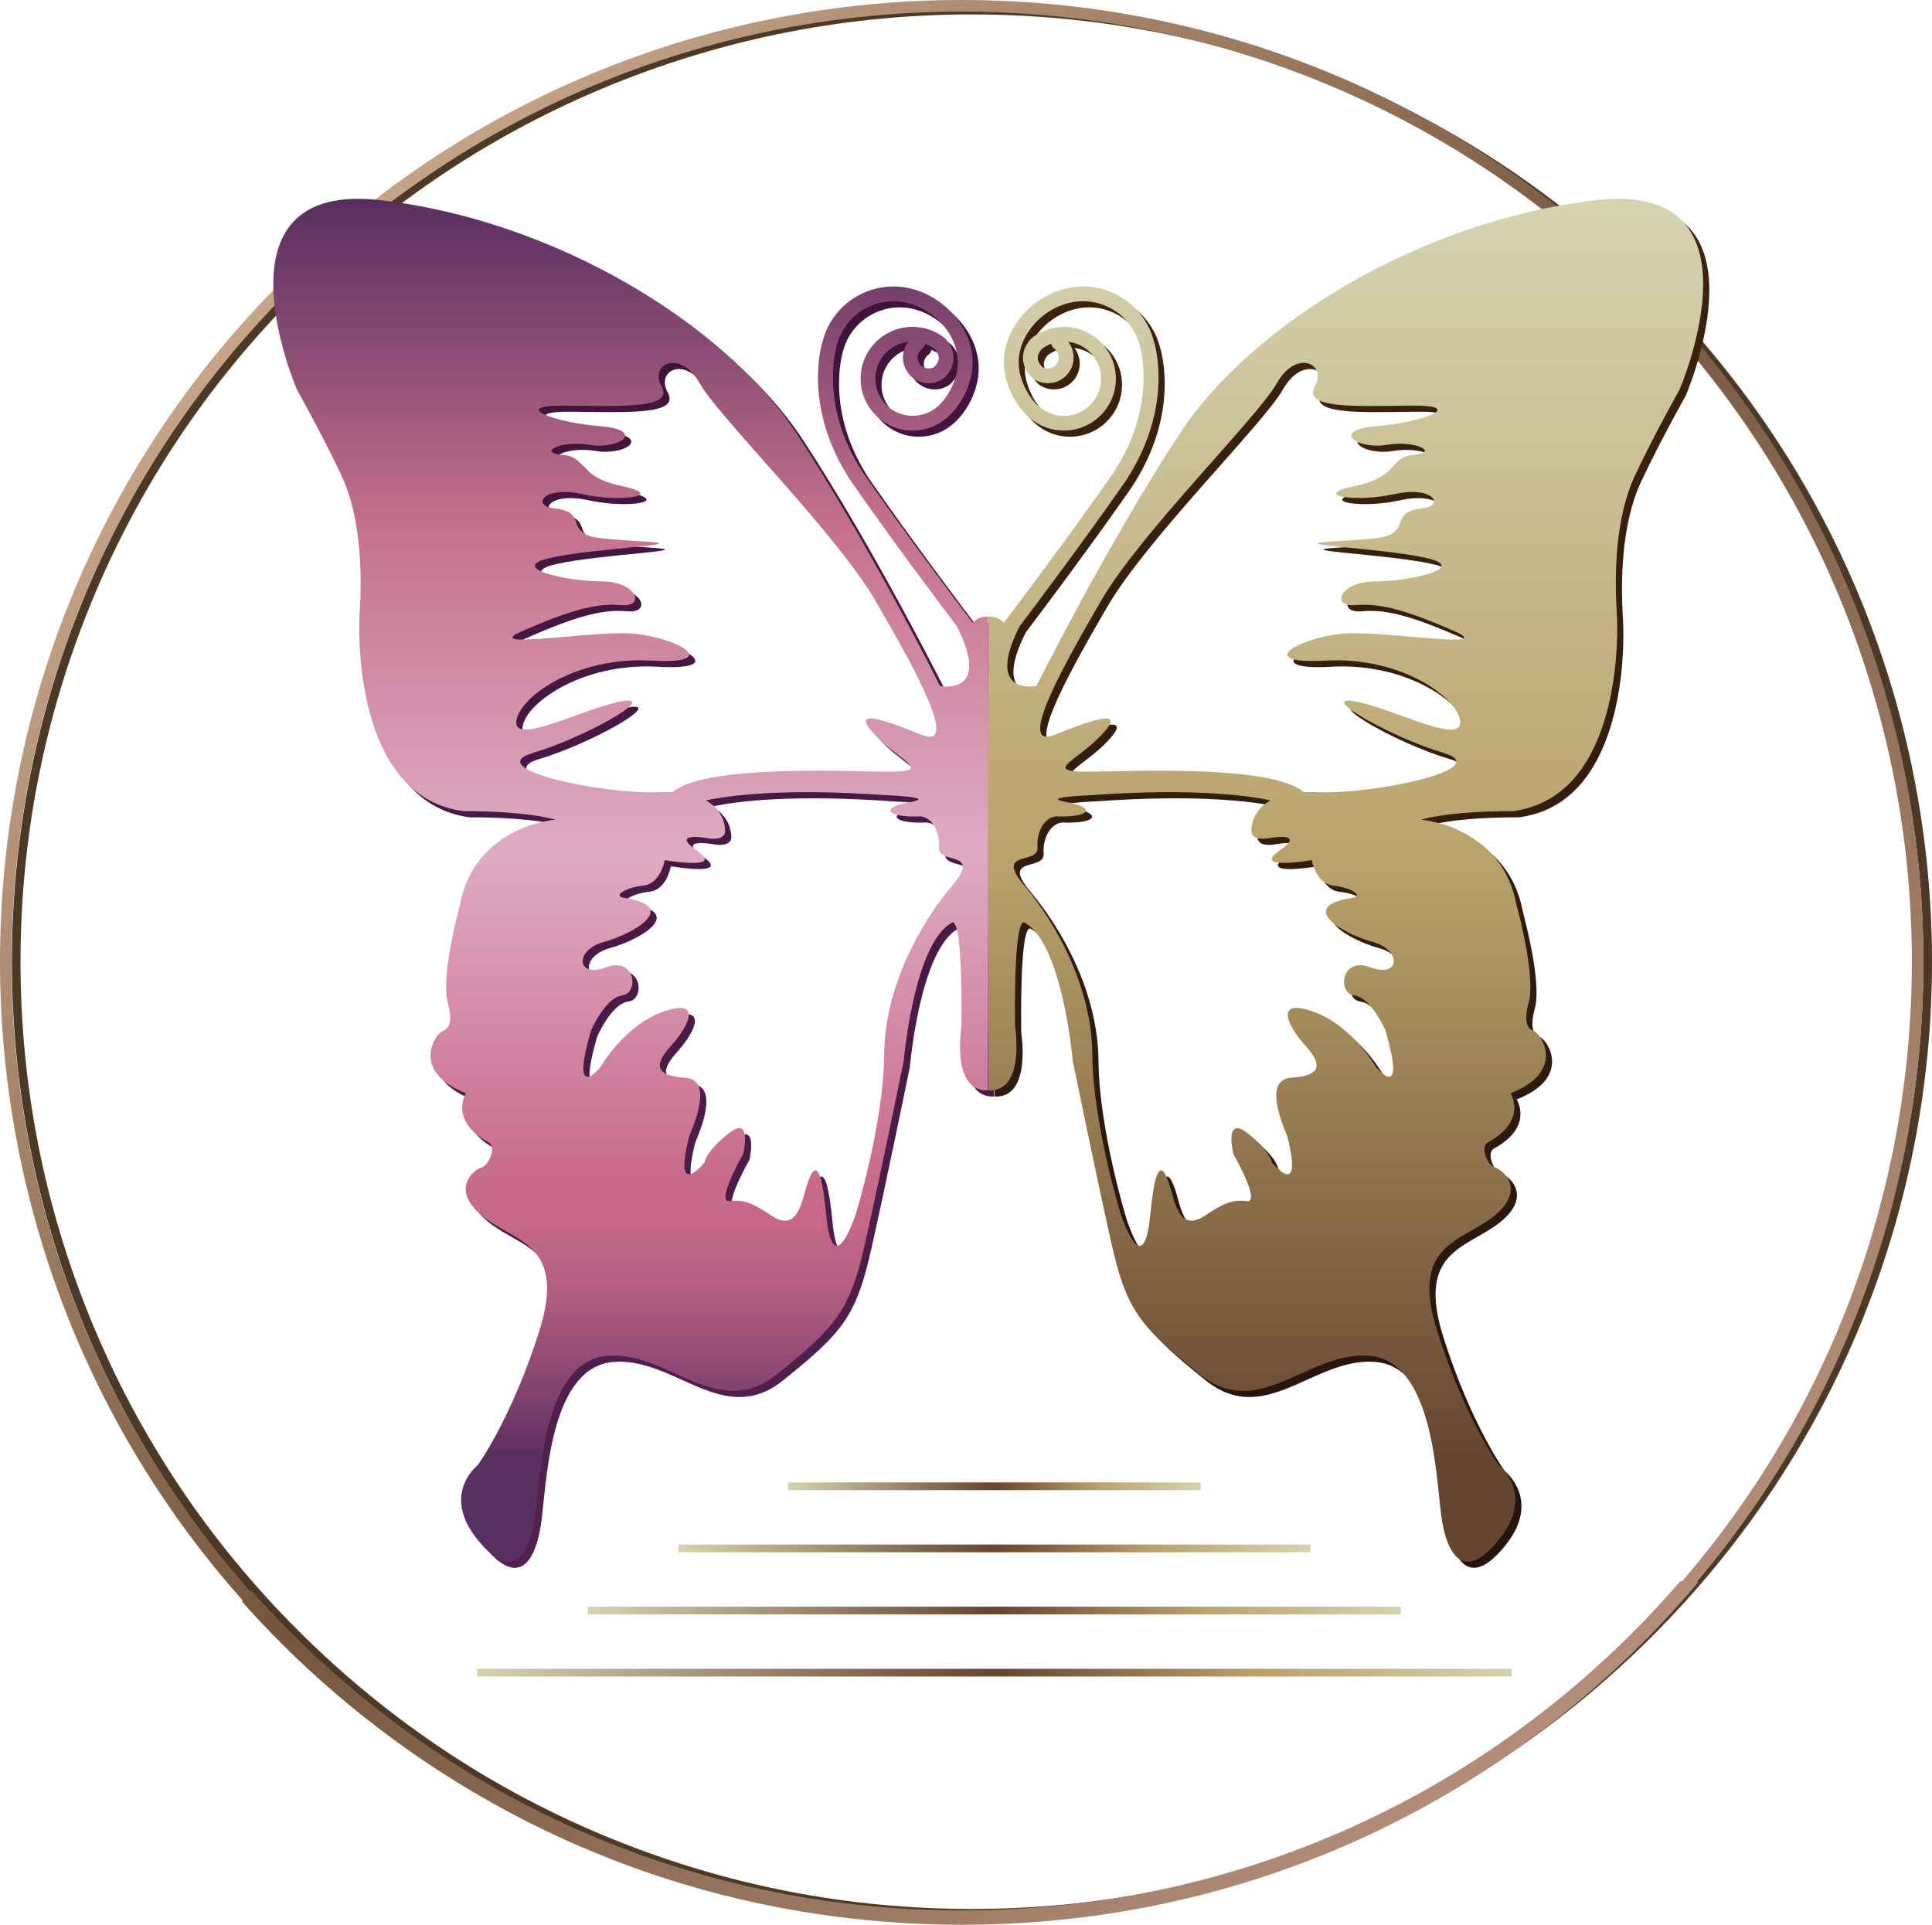
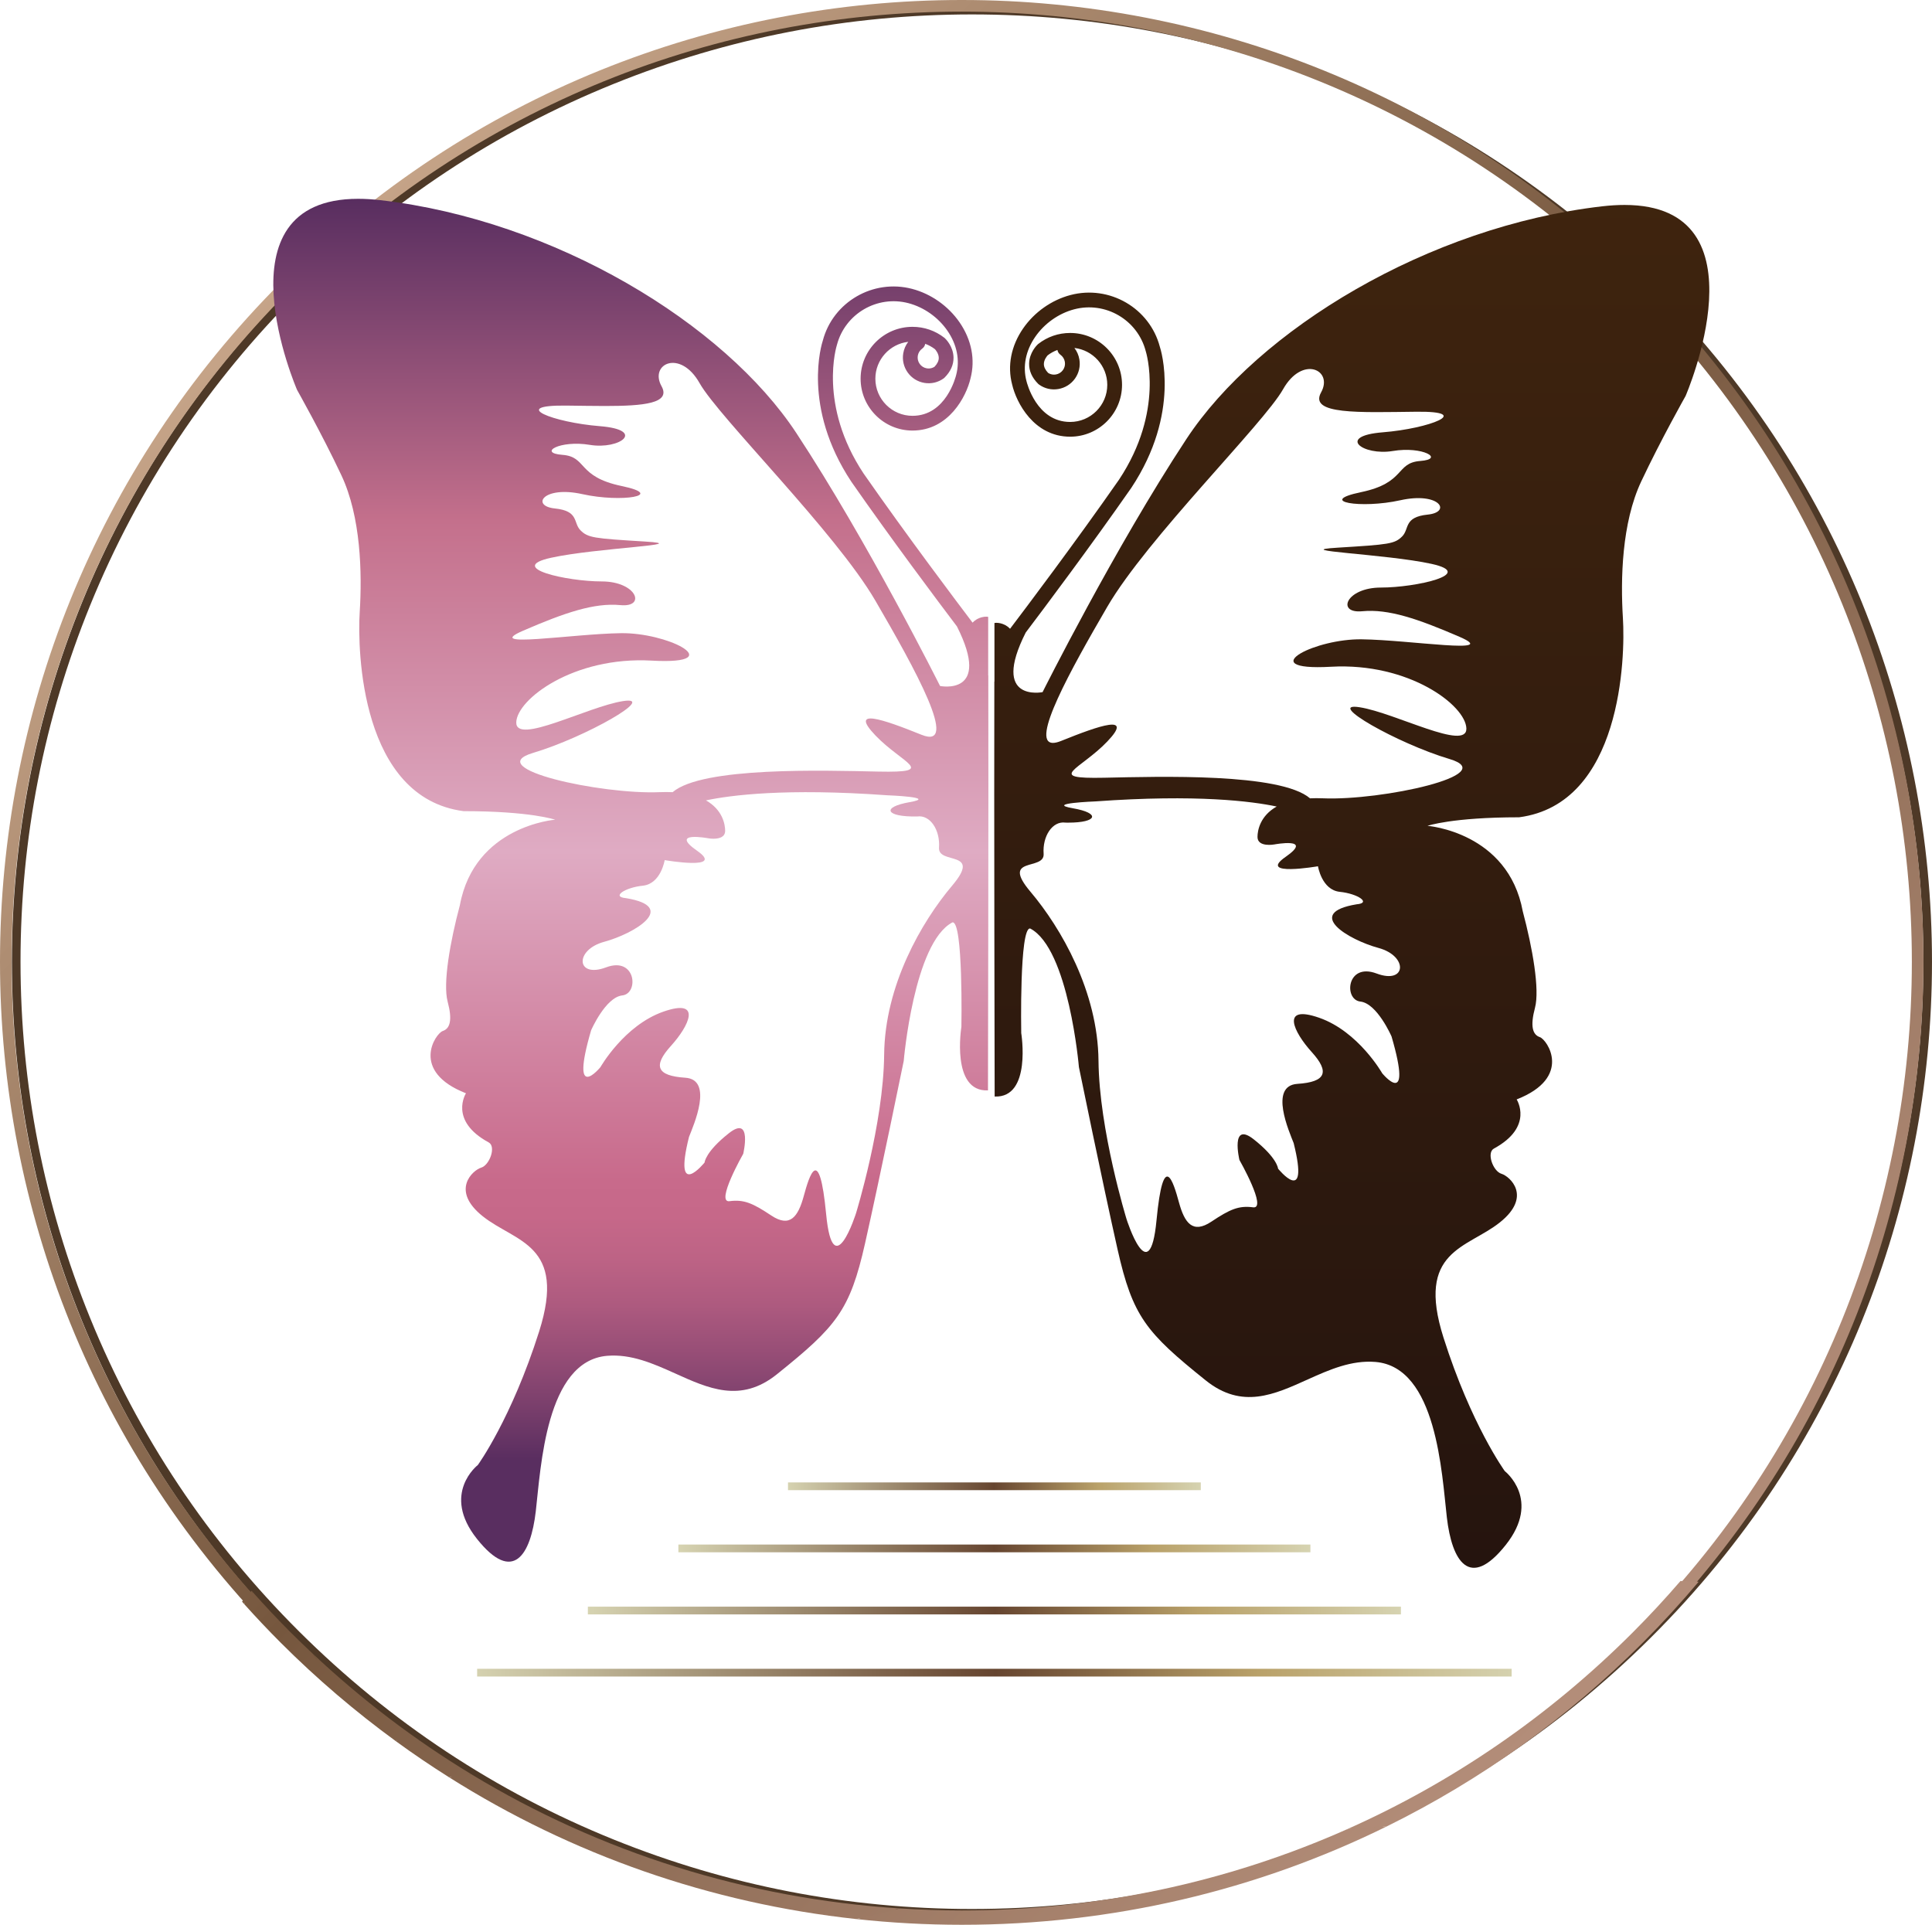
<svg xmlns="http://www.w3.org/2000/svg" xmlns:xlink="http://www.w3.org/1999/xlink" version="1.1" id="Capa_1" x="0px" y="0px" width="248.559px" height="247.637px" viewBox="0 0 248.559 247.637" enable-background="new 0 0 248.559 247.637" xml:space="preserve">
  <linearGradient id="SVGID_1_" gradientUnits="userSpaceOnUse" x1="-49.41" y1="739.911" x2="-48.912" y2="739.911" gradientTransform="matrix(106.689 0 0 -106.689 5372.83 79131.586)">
    <stop offset="0" style="stop-color:#D6D3B1" />
    <stop offset="0.5" style="stop-color:#664530" />
    <stop offset="0.75" style="stop-color:#B9A169" />
    <stop offset="1" style="stop-color:#D6D3B1" />
  </linearGradient>
  <polyline fill="url(#SVGID_1_)" points="101.378,190.723 154.487,190.723 154.487,191.719 101.378,191.719 " />
  <linearGradient id="SVGID_2_" gradientUnits="userSpaceOnUse" x1="-48.989" y1="739.333" x2="-48.492" y2="739.333" gradientTransform="matrix(163.344 0 0 -163.344 8089.428 120964.844)">
    <stop offset="0" style="stop-color:#D6D3B1" />
    <stop offset="0.5" style="stop-color:#664530" />
    <stop offset="0.75" style="stop-color:#B9A169" />
    <stop offset="1" style="stop-color:#D6D3B1" />
  </linearGradient>
  <polyline fill="url(#SVGID_2_)" points="87.277,198.716 168.588,198.716 168.588,199.711 87.277,199.711 " />
  <linearGradient id="SVGID_3_" gradientUnits="userSpaceOnUse" x1="-48.813" y1="739.097" x2="-48.316" y2="739.097" gradientTransform="matrix(210.13 0 0 -210.13 10332.867 155513.719)">
    <stop offset="0" style="stop-color:#D6D3B1" />
    <stop offset="0.5" style="stop-color:#664530" />
    <stop offset="0.75" style="stop-color:#B9A169" />
    <stop offset="1" style="stop-color:#D6D3B1" />
  </linearGradient>
  <polyline fill="url(#SVGID_3_)" points="75.632,206.708 180.233,206.708 180.233,207.704 75.632,207.704 " />
  <linearGradient id="SVGID_4_" gradientUnits="userSpaceOnUse" x1="-48.682" y1="738.915" x2="-48.184" y2="738.915" gradientTransform="matrix(267.371 0 0 -267.371 13077.607 197779.578)">
    <stop offset="0" style="stop-color:#D6D3B1" />
    <stop offset="0.5" style="stop-color:#664530" />
    <stop offset="0.75" style="stop-color:#B9A169" />
    <stop offset="1" style="stop-color:#D6D3B1" />
  </linearGradient>
  <polyline fill="url(#SVGID_4_)" points="61.385,214.701 194.48,214.701 194.48,215.696 61.385,215.696 " />
  <path fill="#4E3927" d="M125.044,1.856c15.898,0,31.397,3.003,46.063,8.925c15.184,6.13,28.807,15.138,40.492,26.773  c11.685,11.634,20.73,25.199,26.888,40.316c5.947,14.602,8.962,30.032,8.962,45.86c0,15.829-3.016,31.259-8.962,45.861  c-6.157,15.118-15.203,28.682-26.888,40.316c-11.685,11.635-25.308,20.642-40.492,26.773c-14.666,5.921-30.165,8.924-46.063,8.924  s-31.397-3.003-46.063-8.924c-15.183-6.131-28.807-15.139-40.491-26.773s-20.73-25.199-26.888-40.316  C5.655,154.99,2.64,139.56,2.64,123.73c0-15.829,3.016-31.258,8.962-45.86c6.157-15.118,15.203-28.682,26.888-40.316  c11.685-11.635,25.308-20.643,40.491-26.773C93.647,4.859,109.146,1.856,125.044,1.856 M125.044,0.747  c-31.61,0-63.22,12.007-87.338,36.021c-48.235,48.028-48.235,125.897,0,173.926c24.118,24.014,55.728,36.021,87.338,36.021  s63.22-12.007,87.337-36.021c48.236-48.029,48.236-125.898,0-173.926C188.265,12.754,156.654,0.747,125.044,0.747" />
  <linearGradient id="SVGID_5_" gradientUnits="userSpaceOnUse" x1="-48.554" y1="738.102" x2="-48.056" y2="738.102" gradientTransform="matrix(352.013 352.013 352.013 -352.013 -242693.875 276949.531)">
    <stop offset="0" style="stop-color:#C9A78B" />
    <stop offset="0.5" style="stop-color:#76573E" />
    <stop offset="1" style="stop-color:#B38D79" />
  </linearGradient>
  <path fill="url(#SVGID_5_)" d="M210.693,36.768l0.528-0.528c24.158,24.158,36.24,55.828,36.239,87.491  c0.001,31.663-12.081,63.333-36.239,87.491c-24.158,24.159-55.828,36.241-87.491,36.24c-31.663,0.001-63.333-12.081-87.491-36.24  C12.081,187.063-0.001,155.394,0,123.73C-0.001,92.067,12.081,60.397,36.24,36.24C60.398,12.081,92.068-0.001,123.731,0  c31.663-0.001,63.333,12.082,87.491,36.24L210.693,36.768l-0.528,0.528c-23.87-23.869-55.149-35.801-86.435-35.802  C92.445,1.494,61.166,13.426,37.295,37.295C13.426,61.166,1.494,92.445,1.493,123.73c0.001,31.286,11.933,62.565,35.802,86.435  c23.871,23.87,55.149,35.802,86.436,35.802c31.286,0,62.564-11.933,86.435-35.802c23.869-23.87,35.801-55.149,35.802-86.435  c-0.001-31.286-11.933-62.564-35.802-86.435L210.693,36.768z" />
  <g>
    <defs>
      <path id="SVGID_6_" d="M94.084,107.68c0-0.855-0.348-2.721-2.469-3.914c3.144-0.667,10.248-1.601,23.326-0.659    c0,0,6.578,0.241,2.887,0.883c-3.689,0.642-3.127,1.925,0.963,1.845c1.685-0.24,2.968,1.765,2.808,4.011    c-0.161,2.246,5.615,0.24,1.685,4.894c-3.931,4.652-8.664,12.834-8.744,21.739s-3.61,20.376-3.61,20.376s-2.968,9.385-3.85,0.16    s-2.167-4.973-2.888-2.326c-0.722,2.646-1.765,4.091-4.171,2.486c-2.406-1.604-3.53-2.085-5.375-1.845    c-1.845,0.24,1.765-6.097,1.765-6.097s1.204-5.053-1.845-2.647c-3.048,2.407-3.129,3.771-3.129,3.771s-4.091,5.054-2.005-3.289    c0.561-1.445,3.209-7.38-0.482-7.621c-3.689-0.241-4.171-1.524-1.845-4.091c2.327-2.567,4.092-6.177-0.962-4.412    s-8.103,7.139-8.103,7.139s-4.01,4.894-1.203-4.732c0,0,1.845-4.251,4.011-4.493c2.166-0.241,1.765-5.054-2.086-3.61    c-3.85,1.444-4.091-2.246-0.241-3.289s9.626-4.492,2.808-5.615c-1.925-0.161-0.161-1.364,2.167-1.604    c2.326-0.241,2.807-3.289,2.807-3.289s7.861,1.364,4.172-1.203c-3.69-2.567,1.444-1.604,1.444-1.604s0.297,0.055,0.671,0.055    C93.226,108.697,94.084,108.539,94.084,107.68 M85.902,50.484c-1.604-2.888,2.406-4.813,4.894-0.401    c2.486,4.412,17.487,19.172,22.621,27.997c5.134,8.823,10.91,19.252,5.936,17.247c-4.974-2.005-9.386-3.529-5.936,0.08    c3.449,3.61,8.103,4.813,0.401,4.653c-7.12-0.148-22.665-0.636-26.492,2.65c-0.517-0.024-1.067-0.029-1.665-0.003    c-7.541,0.321-23.023-3.048-16.285-5.054c6.739-2.006,16.124-7.38,11.552-6.659c-4.573,0.723-13.798,5.696-13.717,2.728    c0.08-2.968,7.38-8.503,17.407-7.941c5.282,0.296,5.644-0.722,3.891-1.739c-1.576-0.914-4.861-1.828-7.821-1.791    c-6.258,0.081-17.97,2.006-12.594-0.321c5.374-2.326,9.144-3.61,12.514-3.289c3.368,0.321,2.085-3.048-2.407-3.048    c-4.492,0-12.354-1.765-6.498-3.049c5.856-1.283,18.61-1.685,12.033-2.085c-6.578-0.402-7.3-0.482-8.263-1.444    c-0.962-0.963-0.16-2.487-3.289-2.808c-3.129-0.321-1.524-2.968,3.53-1.845c5.054,1.123,10.829,0.161,5.054-1.042    c-5.776-1.203-4.413-3.771-7.621-4.012c-3.209-0.24-0.321-1.925,3.53-1.283c3.85,0.642,7.299-1.925,1.283-2.406    c-6.016-0.482-11.711-2.728-4.332-2.647c1.752,0.019,3.456,0.052,5.011,0.052C83.638,53.022,87.125,52.686,85.902,50.484     M120.028,48.18c-0.372-0.062-0.697-0.265-0.917-0.572c-0.218-0.308-0.305-0.68-0.243-1.052c0.063-0.372,0.265-0.697,0.572-0.917    c0.212-0.153,0.344-0.375,0.384-0.614c0.446,0.162,0.867,0.394,1.252,0.688c0.094,0.103,0.483,0.563,0.492,1.111    c0.005,0.378-0.179,0.766-0.548,1.153c-0.228,0.146-0.49,0.222-0.759,0.222C120.183,48.199,120.106,48.193,120.028,48.18     M39.009,50.953c0,0,3.19,5.645,5.704,10.988c2.515,5.342,2.672,12.57,2.357,17.599c-0.314,5.028,0.158,23.884,13.356,25.612    c8.642,0,11.785,1.1,11.785,1.1s-10.372,0.786-12.256,11c-1.257,4.714-2.2,10.057-1.572,12.414    c0.629,2.357,0.315,3.457-0.628,3.771c-0.943,0.313-4.243,5.185,2.985,8.014c0,0-2.258,3.514,2.929,6.323    c0.973,0.541,0.108,2.918-0.972,3.242c-1.081,0.324-3.998,2.918,0.216,6.268c4.214,3.351,10.807,3.567,7.24,14.806    c-3.566,11.239-7.889,17.184-7.889,17.184s-4.755,3.674-0.107,9.511c4.646,5.836,6.916,2.053,7.564-3.566    c0.648-5.621,1.297-19.345,9.186-19.994c3.081-0.253,5.916,0.993,8.682,2.241c4.317,1.945,8.472,3.891,13.148,0.137    c7.673-6.16,9.402-8.213,11.348-16.859c1.945-8.646,4.971-23.452,4.971-23.452s1.297-15.238,6.268-17.832    c1.405-0.215,1.152,13.453,1.152,13.453s-1.368,8.378,3.42,8.164c0,0,0.087-38.745,0.042-53.386h-0.016v-7.539    c-0.075-0.007-0.149-0.023-0.226-0.023c-0.406,0-0.784,0.105-1.124,0.276c-0.042,0.021-0.084,0.044-0.126,0.068    c-0.199,0.115-0.375,0.261-0.534,0.423c-1.915-2.524-8.45-11.189-14.023-19.189c-5.861-8.837-3.467-16.417-3.426-16.549    c1.057-4.014,5.183-6.417,9.198-5.362c2,0.527,3.828,1.821,5.018,3.549c1.223,1.776,1.625,3.782,1.126,5.674    c-0.05,0.215-1.292,5.27-5.624,5.27c-2.633,0-4.775-2.142-4.775-4.774c0-2.449,1.853-4.474,4.23-4.745    c-0.33,0.427-0.551,0.931-0.642,1.478c-0.145,0.872,0.059,1.749,0.572,2.467c0.514,0.719,1.277,1.194,2.15,1.339    c0.874,0.148,1.748-0.058,2.467-0.573c0.043-0.031,0.082-0.063,0.119-0.1c0.784-0.784,1.174-1.653,1.161-2.583    c-0.02-1.419-0.994-2.38-1.105-2.483c-0.021-0.021-0.043-0.04-0.066-0.059c-1.183-0.926-2.605-1.416-4.111-1.416    c-3.679,0-6.673,2.994-6.673,6.673s2.994,6.672,6.673,6.672c4.68,0,6.934-4.408,7.466-6.71c0.635-2.409,0.136-4.969-1.405-7.208    c-1.443-2.097-3.665-3.667-6.098-4.307c-5.027-1.326-10.192,1.687-11.498,6.652c-0.115,0.343-2.738,8.495,3.673,18.16    c5.19,7.45,11.197,15.458,13.583,18.613c4.55,9.02-2.171,7.664-2.171,7.664s-9.247-18.493-18.492-32.547    c-9.247-14.055-31.068-27.369-53.507-29.958c-1.025-0.118-1.982-0.175-2.87-0.175C28.34,26.366,39.009,50.953,39.009,50.953" />
    </defs>
    <clipPath id="SVGID_7_">
      <use xlink:href="#SVGID_6_" overflow="visible" />
    </clipPath>
    <linearGradient id="SVGID_8_" gradientUnits="userSpaceOnUse" x1="-48.57" y1="737.839" x2="-48.072" y2="737.839" gradientTransform="matrix(0 326.65 326.65 0 -240936.953 15904.039)">
      <stop offset="0" style="stop-color:#40133D" />
      <stop offset="1" style="stop-color:#532150" />
    </linearGradient>
-     <rect x="28.34" y="26.366" clip-path="url(#SVGID_7_)" fill="url(#SVGID_8_)" width="100.113" height="178.253" />
  </g>
  <g>
    <defs>
      <path id="SVGID_9_" d="M138.036,103.99c-3.689-0.642,2.888-0.883,2.888-0.883c13.078-0.942,20.182-0.008,23.326,0.659    c-2.122,1.193-2.469,3.058-2.469,3.914c0,1.364,2.166,0.963,2.166,0.963s5.134-0.963,1.444,1.604    c-3.69,2.567,4.171,1.203,4.171,1.203s0.481,3.048,2.807,3.289c2.327,0.241,4.091,1.444,2.167,1.604    c-6.818,1.123-1.043,4.572,2.808,5.615s3.61,4.733-0.241,3.289c-3.85-1.444-4.251,3.369-2.085,3.61    c2.166,0.241,4.01,4.493,4.01,4.493c2.809,9.626-1.203,4.732-1.203,4.732s-3.049-5.375-8.102-7.139    c-5.054-1.765-3.289,1.845-0.962,4.412c2.326,2.566,1.844,3.85-1.845,4.091c-3.69,0.241-1.043,6.176-0.481,7.621    c2.085,8.342-2.006,3.289-2.006,3.289s-0.081-1.364-3.128-3.771c-3.047-2.406-1.845,2.647-1.845,2.647s3.61,6.337,1.765,6.097    c-1.846-0.241-2.968,0.24-5.376,1.845c-2.406,1.604-3.448,0.16-4.17-2.486c-0.722-2.647-2.005-6.899-2.888,2.326    c-0.882,9.225-3.851-0.16-3.851-0.16s-3.53-11.472-3.61-20.376c-0.08-8.904-4.813-17.086-8.744-21.739    c-3.931-4.653,1.845-2.647,1.684-4.894s1.124-4.251,2.808-4.011c0.123,0.002,0.243,0.004,0.36,0.004    C141.194,105.839,141.616,104.612,138.036,103.99 M142.448,78.08c5.134-8.824,20.135-23.584,22.622-27.997    s6.499-2.487,4.893,0.401c-1.604,2.888,4.893,2.567,12.274,2.487c7.38-0.08,1.684,2.166-4.332,2.647    c-6.016,0.481-2.567,3.048,1.283,2.406c3.851-0.642,6.739,1.043,3.53,1.283c-3.209,0.241-1.845,2.809-7.62,4.012    c-5.776,1.204,0,2.166,5.053,1.042c5.054-1.123,6.658,1.524,3.53,1.845c-3.129,0.321-2.327,1.845-3.29,2.808    c-0.962,0.962-1.685,1.042-8.263,1.444c-6.578,0.4,6.176,0.802,12.033,2.085c5.856,1.284-2.005,3.049-6.498,3.049    s-5.775,3.369-2.407,3.048c3.37-0.321,7.14,0.963,12.515,3.289c5.375,2.327-6.337,0.401-12.594,0.321    c-2.961-0.038-6.245,0.877-7.821,1.791c-1.754,1.018-1.393,2.035,3.891,1.739c10.027-0.562,17.327,4.974,17.407,7.941    c0.081,2.968-9.145-2.005-13.717-2.728c-4.572-0.722,4.813,4.652,11.552,6.659c6.738,2.005-8.744,5.375-16.285,5.054    c-0.597-0.026-1.148-0.021-1.664,0.003c-3.828-3.287-19.372-2.799-26.492-2.65c-7.701,0.161-3.049-1.042,0.401-4.653    c3.45-3.609-0.962-2.085-5.937-0.08c-0.421,0.169-0.765,0.25-1.04,0.25C132.511,95.578,137.749,86.156,142.448,78.08     M134.845,47.977c-0.369-0.388-0.553-0.775-0.547-1.153c0.008-0.548,0.397-1.008,0.491-1.111c0.386-0.294,0.807-0.526,1.252-0.688    c0.041,0.239,0.172,0.461,0.384,0.614c0.307,0.22,0.51,0.545,0.572,0.917c0.063,0.373-0.025,0.745-0.243,1.052    c-0.221,0.307-0.545,0.51-0.917,0.572c-0.077,0.013-0.155,0.019-0.231,0.019C135.335,48.199,135.073,48.123,134.845,47.977     M206.13,26.543c-22.438,2.589-44.26,15.903-53.506,29.958c-9.247,14.054-18.493,32.547-18.493,32.547s-6.721,1.355-2.171-7.664    c2.386-3.155,8.394-11.163,13.583-18.613c6.411-9.665,3.789-17.817,3.674-18.16c-1.306-4.965-6.471-7.978-11.498-6.652    c-2.433,0.641-4.655,2.21-6.098,4.307c-1.542,2.239-2.041,4.799-1.405,7.208c0.531,2.303,2.786,6.71,7.465,6.71    c3.68,0,6.673-2.993,6.673-6.672s-2.994-6.673-6.673-6.673c-1.506,0-2.927,0.489-4.11,1.416c-0.022,0.019-0.045,0.038-0.067,0.059    c-0.111,0.104-1.085,1.064-1.104,2.483c-0.013,0.93,0.377,1.799,1.161,2.583c0.037,0.037,0.076,0.069,0.119,0.1    c0.719,0.515,1.593,0.721,2.467,0.573c0.872-0.145,1.635-0.621,2.15-1.339c0.513-0.719,0.717-1.596,0.571-2.467    c-0.091-0.547-0.312-1.051-0.642-1.478c2.378,0.271,4.23,2.296,4.23,4.745c0,2.632-2.143,4.774-4.775,4.774    c-4.332,0-5.574-5.055-5.624-5.27c-0.499-1.892-0.097-3.898,1.126-5.674c1.189-1.728,3.018-3.022,5.019-3.549    c4.015-1.056,8.141,1.348,9.197,5.362c0.042,0.132,2.436,7.712-3.426,16.549c-5.573,8-12.108,16.665-14.023,19.189    c-0.158-0.162-0.334-0.308-0.533-0.423c-0.042-0.024-0.084-0.048-0.126-0.068c-0.339-0.171-0.718-0.276-1.124-0.276    c-0.078,0-0.151,0.016-0.227,0.023v7.539h-0.015c-0.046,14.642,0.041,53.386,0.041,53.386c4.788,0.214,3.42-8.164,3.42-8.164    s-0.253-13.668,1.152-13.453c4.972,2.594,6.269,17.832,6.269,17.832s3.026,14.806,4.971,23.452    c1.945,8.646,3.674,10.699,11.348,16.859c4.675,3.754,8.831,1.809,13.148-0.137c2.767-1.248,5.601-2.494,8.682-2.241    c7.89,0.648,8.538,14.373,9.186,19.994c0.648,5.619,2.918,9.402,7.565,3.566c4.647-5.836-0.107-9.511-0.107-9.511    s-4.323-5.944-7.89-17.184c-3.566-11.239,3.026-11.455,7.24-14.806c4.215-3.35,1.297-5.944,0.216-6.268    c-1.081-0.324-1.945-2.702-0.972-3.242c5.188-2.81,2.929-6.323,2.929-6.323c7.229-2.829,3.929-7.7,2.986-8.014    c-0.943-0.314-1.257-1.415-0.628-3.771c0.628-2.356-0.314-7.699-1.571-12.414c-1.886-10.213-12.257-11-12.257-11    s3.143-1.1,11.785-1.1c13.199-1.728,13.671-20.584,13.356-25.612c-0.314-5.028-0.157-12.257,2.357-17.599    c2.514-5.343,5.704-10.988,5.704-10.988S227.519,26.369,209,26.368C208.112,26.368,207.157,26.425,206.13,26.543" />
    </defs>
    <clipPath id="SVGID_10_">
      <use xlink:href="#SVGID_9_" overflow="visible" />
    </clipPath>
    <linearGradient id="SVGID_11_" gradientUnits="userSpaceOnUse" x1="-48.512" y1="737.631" x2="-48.014" y2="737.631" gradientTransform="matrix(0 363.391 363.391 0 -267870.781 17651.164)">
      <stop offset="0" style="stop-color:#3F240E" />
      <stop offset="1" style="stop-color:#25140E" />
    </linearGradient>
    <rect x="127.411" y="26.368" clip-path="url(#SVGID_10_)" fill="url(#SVGID_11_)" width="100.108" height="178.25" />
  </g>
  <g>
    <defs>
      <path id="SVGID_12_" d="M93.293,106.889c0-0.855-0.348-2.721-2.469-3.913c3.145-0.667,10.249-1.601,23.326-0.658    c0,0,6.578,0.24,2.888,0.882c-3.69,0.641-3.128,1.925,0.962,1.845c1.685-0.24,2.968,1.765,2.808,4.011    c-0.161,2.246,5.616,0.241,1.685,4.893c-3.931,4.652-8.663,12.835-8.744,21.739s-3.61,20.375-3.61,20.375s-2.968,9.385-3.851,0.16    s-2.166-4.974-2.887-2.326c-0.723,2.648-1.765,4.091-4.172,2.487c-2.407-1.604-3.529-2.086-5.375-1.845    c-1.845,0.241,1.765-6.096,1.765-6.096s1.203-5.054-1.845-2.647c-3.048,2.406-3.128,3.77-3.128,3.77s-4.09,5.054-2.005-3.289    c0.562-1.444,3.208-7.38-0.481-7.621c-3.69-0.24-4.171-1.524-1.845-4.09c2.326-2.567,4.091-6.177-0.963-4.413    c-5.054,1.765-8.102,7.14-8.102,7.14s-4.011,4.893-1.203-4.733c0,0,1.845-4.251,4.011-4.492c2.166-0.24,1.765-5.054-2.086-3.61    c-3.85,1.443-4.09-2.247-0.24-3.289c3.851-1.043,9.626-4.492,2.808-5.616c-1.925-0.16-0.16-1.363,2.166-1.604    s2.808-3.289,2.808-3.289s7.86,1.364,4.171-1.203c-3.69-2.567,1.444-1.604,1.444-1.604s0.297,0.055,0.67,0.055    C92.435,107.907,93.293,107.748,93.293,106.889 M85.111,49.693c-1.605-2.888,2.406-4.813,4.893-0.401    c2.487,4.412,17.488,19.173,22.622,27.997c5.134,8.823,10.909,19.252,5.936,17.247c-4.974-2.005-9.385-3.529-5.936,0.081    c3.449,3.61,8.102,4.813,0.4,4.653c-7.12-0.148-22.664-0.637-26.492,2.65c-0.516-0.024-1.067-0.028-1.665-0.003    c-7.541,0.321-23.022-3.048-16.284-5.053c6.739-2.005,16.124-7.38,11.551-6.659c-4.572,0.723-13.797,5.696-13.717,2.728    c0.081-2.968,7.38-8.503,17.408-7.941c5.282,0.296,5.645-0.722,3.89-1.739c-1.576-0.914-4.86-1.828-7.821-1.79    c-6.257,0.081-17.969,2.005-12.594-0.32c5.375-2.327,9.145-3.61,12.514-3.29c3.369,0.321,2.085-3.048-2.407-3.048    c-4.492,0-12.354-1.765-6.498-3.048c5.856-1.284,18.611-1.685,12.033-2.086s-7.3-0.481-8.263-1.444    c-0.962-0.962-0.16-2.487-3.289-2.808c-3.128-0.32-1.524-2.968,3.53-1.845c5.054,1.123,10.83,0.16,5.054-1.043    c-5.776-1.204-4.412-3.77-7.621-4.011c-3.209-0.241-0.321-1.925,3.529-1.284c3.851,0.643,7.3-1.925,1.284-2.406    c-6.016-0.482-11.712-2.728-4.332-2.648c1.751,0.02,3.455,0.052,5.011,0.052C82.847,52.232,86.334,51.896,85.111,49.693     M119.238,47.39c-0.372-0.062-0.697-0.265-0.917-0.572c-0.219-0.307-0.306-0.68-0.244-1.052c0.062-0.373,0.265-0.697,0.571-0.917    c0.213-0.152,0.344-0.375,0.384-0.615c0.445,0.163,0.866,0.394,1.252,0.689c0.094,0.103,0.483,0.563,0.492,1.111    c0.005,0.378-0.18,0.766-0.548,1.153c-0.228,0.146-0.49,0.222-0.758,0.222C119.393,47.408,119.316,47.402,119.238,47.39     M38.218,50.162c0,0,3.189,5.645,5.704,10.987c2.514,5.343,2.671,12.571,2.357,17.599c-0.314,5.028,0.157,23.884,13.356,25.612    c8.642,0,11.785,1.1,11.785,1.1s-10.371,0.786-12.257,11c-1.257,4.713-2.199,10.056-1.571,12.413    c0.629,2.357,0.314,3.457-0.628,3.771c-0.943,0.314-4.243,5.186,2.985,8.014c0,0-2.258,3.514,2.93,6.324    c0.973,0.541,0.108,2.918-0.972,3.243c-1.081,0.324-3.999,2.918,0.216,6.268c4.215,3.35,10.807,3.566,7.241,14.806    c-3.566,11.24-7.889,17.184-7.889,17.184s-4.755,3.674-0.108,9.51c4.647,5.836,6.916,2.054,7.565-3.566    c0.648-5.619,1.296-19.344,9.186-19.993c3.081-0.253,5.915,0.994,8.682,2.241c4.318,1.945,8.472,3.891,13.148,0.137    c7.674-6.16,9.403-8.213,11.348-16.859c1.945-8.646,4.971-23.452,4.971-23.452s1.297-15.238,6.268-17.832    c1.405-0.216,1.152,13.452,1.152,13.452s-1.368,8.379,3.42,8.164c0,0,0.087-38.745,0.042-53.386h-0.015v-7.539    c-0.076-0.006-0.149-0.023-0.227-0.023c-0.406,0-0.785,0.105-1.124,0.277c-0.042,0.021-0.084,0.044-0.125,0.068    c-0.2,0.115-0.375,0.261-0.535,0.423c-1.914-2.524-8.449-11.189-14.022-19.189c-5.861-8.837-3.467-16.417-3.425-16.55    c1.057-4.013,5.182-6.417,9.197-5.361c2,0.527,3.829,1.82,5.019,3.549c1.223,1.775,1.625,3.782,1.126,5.674    c-0.05,0.215-1.292,5.27-5.624,5.27c-2.633,0-4.775-2.142-4.775-4.775c0-2.448,1.853-4.473,4.23-4.744    c-0.33,0.426-0.551,0.931-0.642,1.477c-0.146,0.872,0.059,1.749,0.572,2.468c0.514,0.718,1.278,1.194,2.15,1.339    c0.875,0.147,1.749-0.059,2.467-0.573c0.042-0.03,0.082-0.063,0.119-0.101c0.783-0.783,1.173-1.652,1.16-2.582    c-0.02-1.419-0.994-2.379-1.104-2.484c-0.022-0.021-0.044-0.04-0.067-0.059c-1.184-0.925-2.604-1.415-4.11-1.415    c-3.679,0-6.673,2.994-6.673,6.673c0,3.68,2.994,6.672,6.673,6.672c4.679,0,6.935-4.407,7.466-6.709    c0.635-2.41,0.136-4.97-1.405-7.209c-1.443-2.096-3.666-3.666-6.098-4.307c-5.027-1.326-10.192,1.688-11.498,6.652    c-0.115,0.343-2.737,8.495,3.673,18.16c5.189,7.45,11.197,15.458,13.583,18.612c4.549,9.02-2.171,7.665-2.171,7.665    s-9.247-18.493-18.493-32.547c-9.246-14.055-31.067-27.369-53.505-29.958c-1.026-0.118-1.982-0.175-2.87-0.175    C27.55,25.575,38.218,50.162,38.218,50.162" />
    </defs>
    <clipPath id="SVGID_13_">
      <use xlink:href="#SVGID_12_" overflow="visible" />
    </clipPath>
    <linearGradient id="SVGID_14_" gradientUnits="userSpaceOnUse" x1="-48.528" y1="737.846" x2="-48.031" y2="737.846" gradientTransform="matrix(0 332.791 332.791 0 -245471.094 16175.321)">
      <stop offset="0" style="stop-color:#592E60" />
      <stop offset="0.254" style="stop-color:#C4708C" />
      <stop offset="0.516" style="stop-color:#DFABC3" />
      <stop offset="0.778" style="stop-color:#C86A8B" />
      <stop offset="0.806" style="stop-color:#C66889" />
      <stop offset="0.84" style="stop-color:#BD6385" />
      <stop offset="0.877" style="stop-color:#AD5A7F" />
      <stop offset="0.916" style="stop-color:#964D76" />
      <stop offset="0.957" style="stop-color:#7A3F6C" />
      <stop offset="0.999" style="stop-color:#5A2E60" />
      <stop offset="1" style="stop-color:#592E60" />
    </linearGradient>
    <rect x="27.55" y="25.575" clip-path="url(#SVGID_13_)" fill="url(#SVGID_14_)" width="100.112" height="178.252" />
  </g>
  <g>
    <defs>
-       <path id="SVGID_15_" d="M137.245,103.199c-3.69-0.642,2.888-0.882,2.888-0.882c13.078-0.942,20.182-0.009,23.326,0.658    c-2.121,1.192-2.469,3.058-2.469,3.913c0,1.364,2.166,0.963,2.166,0.963s5.134-0.963,1.444,1.604    c-3.69,2.567,4.171,1.203,4.171,1.203s0.481,3.048,2.807,3.289s4.091,1.444,2.166,1.604c-6.818,1.124-1.043,4.573,2.807,5.616    c3.851,1.042,3.61,4.732-0.24,3.289c-3.85-1.444-4.252,3.37-2.086,3.61c2.167,0.241,4.011,4.492,4.011,4.492    c2.808,9.626-1.203,4.733-1.203,4.733s-3.048-5.375-8.102-7.14c-5.055-1.765-3.29,1.845-0.963,4.413    c2.326,2.566,1.845,3.85-1.845,4.09c-3.69,0.241-1.043,6.177-0.481,7.621c2.085,8.342-2.005,3.289-2.005,3.289    s-0.081-1.363-3.129-3.77c-3.048-2.407-1.845,2.647-1.845,2.647s3.61,6.337,1.765,6.096s-2.969,0.241-5.375,1.845    c-2.406,1.604-3.449,0.161-4.171-2.487c-0.721-2.647-2.005-6.899-2.887,2.326c-0.883,9.225-3.851-0.16-3.851-0.16    s-3.53-11.471-3.61-20.375s-4.813-17.087-8.743-21.739c-3.932-4.652,1.845-2.647,1.685-4.893    c-0.161-2.247,1.122-4.251,2.807-4.011c0.123,0.002,0.243,0.003,0.36,0.003C140.404,105.047,140.825,103.821,137.245,103.199     M141.658,77.289c5.134-8.824,20.134-23.584,22.621-27.997c2.487-4.412,6.499-2.487,4.894,0.401    c-1.604,2.888,4.894,2.568,12.274,2.487c7.38-0.08,1.684,2.166-4.333,2.648c-6.016,0.481-2.567,3.048,1.284,2.406    c3.851-0.641,6.738,1.043,3.53,1.284c-3.209,0.241-1.846,2.807-7.621,4.011c-5.776,1.203,0,2.166,5.054,1.043    c5.054-1.123,6.658,1.524,3.529,1.845c-3.128,0.321-2.326,1.845-3.289,2.808c-0.963,0.963-1.685,1.043-8.262,1.444    c-6.579,0.401,6.176,0.802,12.032,2.086c5.856,1.283-2.005,3.048-6.498,3.048c-4.491,0-5.774,3.369-2.406,3.048    c3.37-0.321,7.141,0.963,12.515,3.29c5.375,2.326-6.337,0.401-12.595,0.32c-2.96-0.038-6.245,0.876-7.821,1.79    c-1.753,1.018-1.391,2.035,3.892,1.739c10.027-0.562,17.326,4.974,17.407,7.941c0.08,2.968-9.146-2.005-13.718-2.728    c-4.572-0.722,4.813,4.654,11.552,6.659c6.739,2.005-8.745,5.375-16.285,5.053c-0.597-0.025-1.148-0.021-1.664,0.003    c-3.829-3.287-19.373-2.798-26.492-2.65c-7.701,0.161-3.048-1.043,0.401-4.653c3.449-3.61-0.963-2.086-5.937-0.081    c-0.421,0.17-0.766,0.251-1.039,0.251C131.72,94.787,136.958,85.365,141.658,77.289 M134.054,47.187    c-0.368-0.388-0.553-0.775-0.547-1.153c0.008-0.548,0.397-1.008,0.491-1.111c0.386-0.295,0.807-0.526,1.253-0.689    c0.04,0.24,0.171,0.463,0.383,0.615c0.307,0.22,0.509,0.544,0.572,0.917c0.062,0.372-0.024,0.745-0.244,1.052    c-0.22,0.308-0.545,0.511-0.917,0.572c-0.077,0.013-0.155,0.019-0.232,0.019C134.545,47.408,134.282,47.332,134.054,47.187     M205.339,25.752c-22.438,2.589-44.259,15.904-53.505,29.958c-9.247,14.054-18.493,32.547-18.493,32.547s-6.721,1.355-2.171-7.665    c2.386-3.154,8.393-11.162,13.583-18.612c6.41-9.665,3.788-17.817,3.673-18.16c-1.306-4.965-6.471-7.978-11.498-6.652    c-2.432,0.641-4.655,2.211-6.098,4.307c-1.541,2.239-2.04,4.799-1.405,7.209c0.531,2.303,2.786,6.709,7.465,6.709    c3.68,0,6.673-2.993,6.673-6.672c0-3.679-2.994-6.673-6.673-6.673c-1.506,0-2.927,0.49-4.109,1.415    c-0.022,0.019-0.045,0.038-0.067,0.059c-0.111,0.104-1.085,1.064-1.105,2.484c-0.013,0.93,0.378,1.799,1.161,2.582    c0.037,0.037,0.076,0.071,0.119,0.101c0.718,0.514,1.593,0.72,2.467,0.573c0.872-0.145,1.636-0.621,2.149-1.339    c0.514-0.719,0.718-1.596,0.573-2.468c-0.09-0.546-0.312-1.051-0.641-1.477c2.377,0.271,4.229,2.296,4.229,4.744    c0,2.633-2.141,4.775-4.775,4.775c-4.332,0-5.573-5.055-5.623-5.27c-0.5-1.893-0.097-3.899,1.125-5.674    c1.19-1.729,3.019-3.022,5.019-3.549c4.015-1.056,8.14,1.348,9.197,5.361c0.042,0.132,2.436,7.713-3.425,16.55    c-5.573,8-12.108,16.665-14.023,19.189c-0.159-0.163-0.334-0.308-0.534-0.423c-0.042-0.024-0.084-0.047-0.126-0.068    c-0.34-0.171-0.718-0.277-1.124-0.277c-0.078,0-0.151,0.017-0.227,0.023v7.539h-0.015c-0.046,14.642,0.042,53.386,0.042,53.386    c4.788,0.215,3.419-8.164,3.419-8.164s-0.252-13.668,1.152-13.452c4.971,2.594,6.268,17.832,6.268,17.832    s3.026,14.806,4.971,23.452s3.675,10.699,11.348,16.859c4.676,3.754,8.831,1.808,13.148-0.137    c2.767-1.247,5.601-2.495,8.682-2.241c7.889,0.649,8.537,14.375,9.186,19.993c0.649,5.62,2.918,9.403,7.565,3.566    c4.647-5.835-0.108-9.51-0.108-9.51s-4.323-5.943-7.89-17.184c-3.566-11.239,3.026-11.456,7.241-14.806    c4.214-3.35,1.297-5.944,0.216-6.268c-1.081-0.325-1.946-2.702-0.973-3.243c5.188-2.81,2.93-6.324,2.93-6.324    c7.228-2.828,3.928-7.699,2.985-8.014c-0.943-0.314-1.258-1.414-0.629-3.771c0.629-2.357-0.314-7.7-1.571-12.413    c-1.886-10.214-12.256-11-12.256-11s3.143-1.1,11.785-1.1c13.199-1.728,13.67-20.584,13.356-25.612    c-0.314-5.028-0.157-12.256,2.357-17.599c2.515-5.342,5.704-10.987,5.704-10.987s10.663-24.583-7.856-24.585    C207.321,25.577,206.367,25.634,205.339,25.752" />
-     </defs>
+       </defs>
    <clipPath id="SVGID_16_">
      <use xlink:href="#SVGID_15_" overflow="visible" />
    </clipPath>
    <linearGradient id="SVGID_17_" gradientUnits="userSpaceOnUse" x1="-48.528" y1="738.616" x2="-48.031" y2="738.616" gradientTransform="matrix(0 332.791 -332.791 0 245981.938 16175.321)">
      <stop offset="0" style="stop-color:#D6D3B1" />
      <stop offset="0.532" style="stop-color:#B9A169" />
      <stop offset="1" style="stop-color:#664530" />
    </linearGradient>
    <rect x="126.62" y="25.578" clip-path="url(#SVGID_16_)" fill="url(#SVGID_17_)" width="100.108" height="178.25" />
  </g>
  <g>
    <defs>
      <path id="SVGID_18_" d="M31.409,206.368c1.52,1.694,3.086,3.356,4.708,4.978c4.658,4.658,9.625,8.892,14.849,12.697    c0.226-0.358,0.462-0.731,0.577-0.917c-4.483-1.969-8.383-6.247-11.333-10.391c-0.94-0.883-1.873-1.777-2.789-2.693    c-1.693-1.693-3.324-3.432-4.903-5.205C32.173,205.292,31.799,205.807,31.409,206.368" />
    </defs>
    <clipPath id="SVGID_19_">
      <use xlink:href="#SVGID_18_" overflow="visible" />
    </clipPath>
    <linearGradient id="SVGID_20_" gradientUnits="userSpaceOnUse" x1="-48.553" y1="738.352" x2="-48.058" y2="738.352" gradientTransform="matrix(352.012 352.012 352.012 -352.012 -242867.328 277123.062)">
      <stop offset="0" style="stop-color:#C9A78B" />
      <stop offset="0.5" style="stop-color:#76573E" />
      <stop offset="1" style="stop-color:#B38D79" />
    </linearGradient>
    <polygon clip-path="url(#SVGID_19_)" fill="url(#SVGID_20_)" points="41.476,194.771 61.145,214.44 41.476,234.109 21.806,214.44     " />
  </g>
  <g>
    <defs>
      <path id="SVGID_21_" d="M51.542,223.126c-0.115,0.186-0.352,0.559-0.577,0.917c2.224,1.621,4.498,3.157,6.812,4.619    c0.925-0.119,1.88-0.251,2.857-0.396c-7.262-4.402-14.107-9.593-20.425-15.531C43.159,216.879,47.059,221.157,51.542,223.126" />
    </defs>
    <clipPath id="SVGID_22_">
      <use xlink:href="#SVGID_21_" overflow="visible" />
    </clipPath>
    <linearGradient id="SVGID_23_" gradientUnits="userSpaceOnUse" x1="-48.555" y1="738.349" x2="-48.055" y2="738.349" gradientTransform="matrix(352.012 352.012 352.012 -352.012 -242864.828 277120.188)">
      <stop offset="0" style="stop-color:#C9A78B" />
      <stop offset="0.5" style="stop-color:#76573E" />
      <stop offset="1" style="stop-color:#B38D79" />
    </linearGradient>
    <polygon clip-path="url(#SVGID_22_)" fill="url(#SVGID_23_)" points="50.421,202.522 68.597,220.698 50.421,238.874    32.246,220.698  " />
  </g>
  <g>
    <defs>
      <path id="SVGID_24_" d="M173.288,235.351c-15.398,6.843-32.201,10.442-49.557,10.442c-2.669,0-5.325-0.092-7.966-0.262    c-1.886,0.473-3.754,0.93-5.604,1.369c4.476,0.486,9.003,0.737,13.57,0.737c19.315,0,37.951-4.397,54.778-12.704    C176.782,235.06,175.042,235.199,173.288,235.351" />
    </defs>
    <clipPath id="SVGID_25_">
      <use xlink:href="#SVGID_24_" overflow="visible" />
    </clipPath>
    <linearGradient id="SVGID_26_" gradientUnits="userSpaceOnUse" x1="-48.555" y1="738.241" x2="-48.057" y2="738.241" gradientTransform="matrix(352.012 352.012 352.012 -352.012 -242790.328 277045.906)">
      <stop offset="0" style="stop-color:#C9A78B" />
      <stop offset="0.5" style="stop-color:#76573E" />
      <stop offset="1" style="stop-color:#B38D79" />
    </linearGradient>
    <polygon clip-path="url(#SVGID_25_)" fill="url(#SVGID_26_)" points="144.335,200.759 184.861,241.285 144.335,281.811    103.809,241.285  " />
  </g>
  <g>
    <defs>
      <path id="SVGID_27_" d="M31.653,205.467c-0.177,0.198-0.344,0.393-0.516,0.59c0.091,0.103,0.18,0.208,0.272,0.311    c0.001-0.001,0.002-0.003,0.003-0.004c0.193-0.277,0.382-0.544,0.566-0.799c0.002-0.003,0.004-0.005,0.006-0.008    c0.184-0.253,0.362-0.494,0.532-0.72c-0.048-0.053-0.094-0.108-0.142-0.162C32.133,204.939,31.886,205.206,31.653,205.467" />
    </defs>
    <clipPath id="SVGID_28_">
      <use xlink:href="#SVGID_27_" overflow="visible" />
    </clipPath>
    <linearGradient id="SVGID_29_" gradientUnits="userSpaceOnUse" x1="-48.569" y1="738.352" x2="-48.04" y2="738.352" gradientTransform="matrix(352.012 352.012 352.012 -352.012 -242867.828 277123.281)">
      <stop offset="0" style="stop-color:#C9A78B" />
      <stop offset="0.5" style="stop-color:#76573E" />
      <stop offset="1" style="stop-color:#B38D79" />
    </linearGradient>
    <polygon clip-path="url(#SVGID_28_)" fill="url(#SVGID_29_)" points="31.827,203.985 33.363,205.521 31.827,207.058 30.29,205.521     " />
  </g>
  <g>
    <defs>
      <path id="SVGID_30_" d="M210.042,210.042c-10.782,10.782-23.227,19.297-36.755,25.309c1.754-0.152,3.495-0.291,5.221-0.418    c12.006-5.928,23.092-13.843,32.836-23.587c2.534-2.534,4.927-5.155,7.195-7.847c-0.78-0.036-1.559-0.064-2.337-0.092    C214.245,205.675,212.193,207.889,210.042,210.042" />
    </defs>
    <clipPath id="SVGID_31_">
      <use xlink:href="#SVGID_30_" overflow="visible" />
    </clipPath>
    <linearGradient id="SVGID_32_" gradientUnits="userSpaceOnUse" x1="-48.556" y1="738.137" x2="-48.057" y2="738.137" gradientTransform="matrix(352.012 352.012 352.012 -352.012 -242716.828 276972.5)">
      <stop offset="0" style="stop-color:#C9A78B" />
      <stop offset="0.5" style="stop-color:#76573E" />
      <stop offset="1" style="stop-color:#B38D79" />
    </linearGradient>
    <polygon clip-path="url(#SVGID_31_)" fill="url(#SVGID_32_)" points="195.914,180.78 234.512,219.378 195.914,257.977    157.315,219.378  " />
  </g>
  <g>
    <defs>
      <path id="SVGID_33_" d="M57.776,228.661c15.796,9.973,33.626,16.207,52.385,18.239c1.85-0.439,3.718-0.896,5.604-1.369    c-19.71-1.261-38.516-7.193-55.131-17.266C59.656,228.41,58.702,228.542,57.776,228.661" />
    </defs>
    <clipPath id="SVGID_34_">
      <use xlink:href="#SVGID_33_" overflow="visible" />
    </clipPath>
    <linearGradient id="SVGID_35_" gradientUnits="userSpaceOnUse" x1="-48.554" y1="738.318" x2="-48.056" y2="738.318" gradientTransform="matrix(352.012 352.012 352.012 -352.012 -242844.328 277099.875)">
      <stop offset="0" style="stop-color:#C9A78B" />
      <stop offset="0.5" style="stop-color:#76573E" />
      <stop offset="1" style="stop-color:#B38D79" />
    </linearGradient>
    <polygon clip-path="url(#SVGID_34_)" fill="url(#SVGID_35_)" points="86.771,199.271 125.083,237.583 86.771,275.895    48.459,237.583  " />
  </g>
</svg>